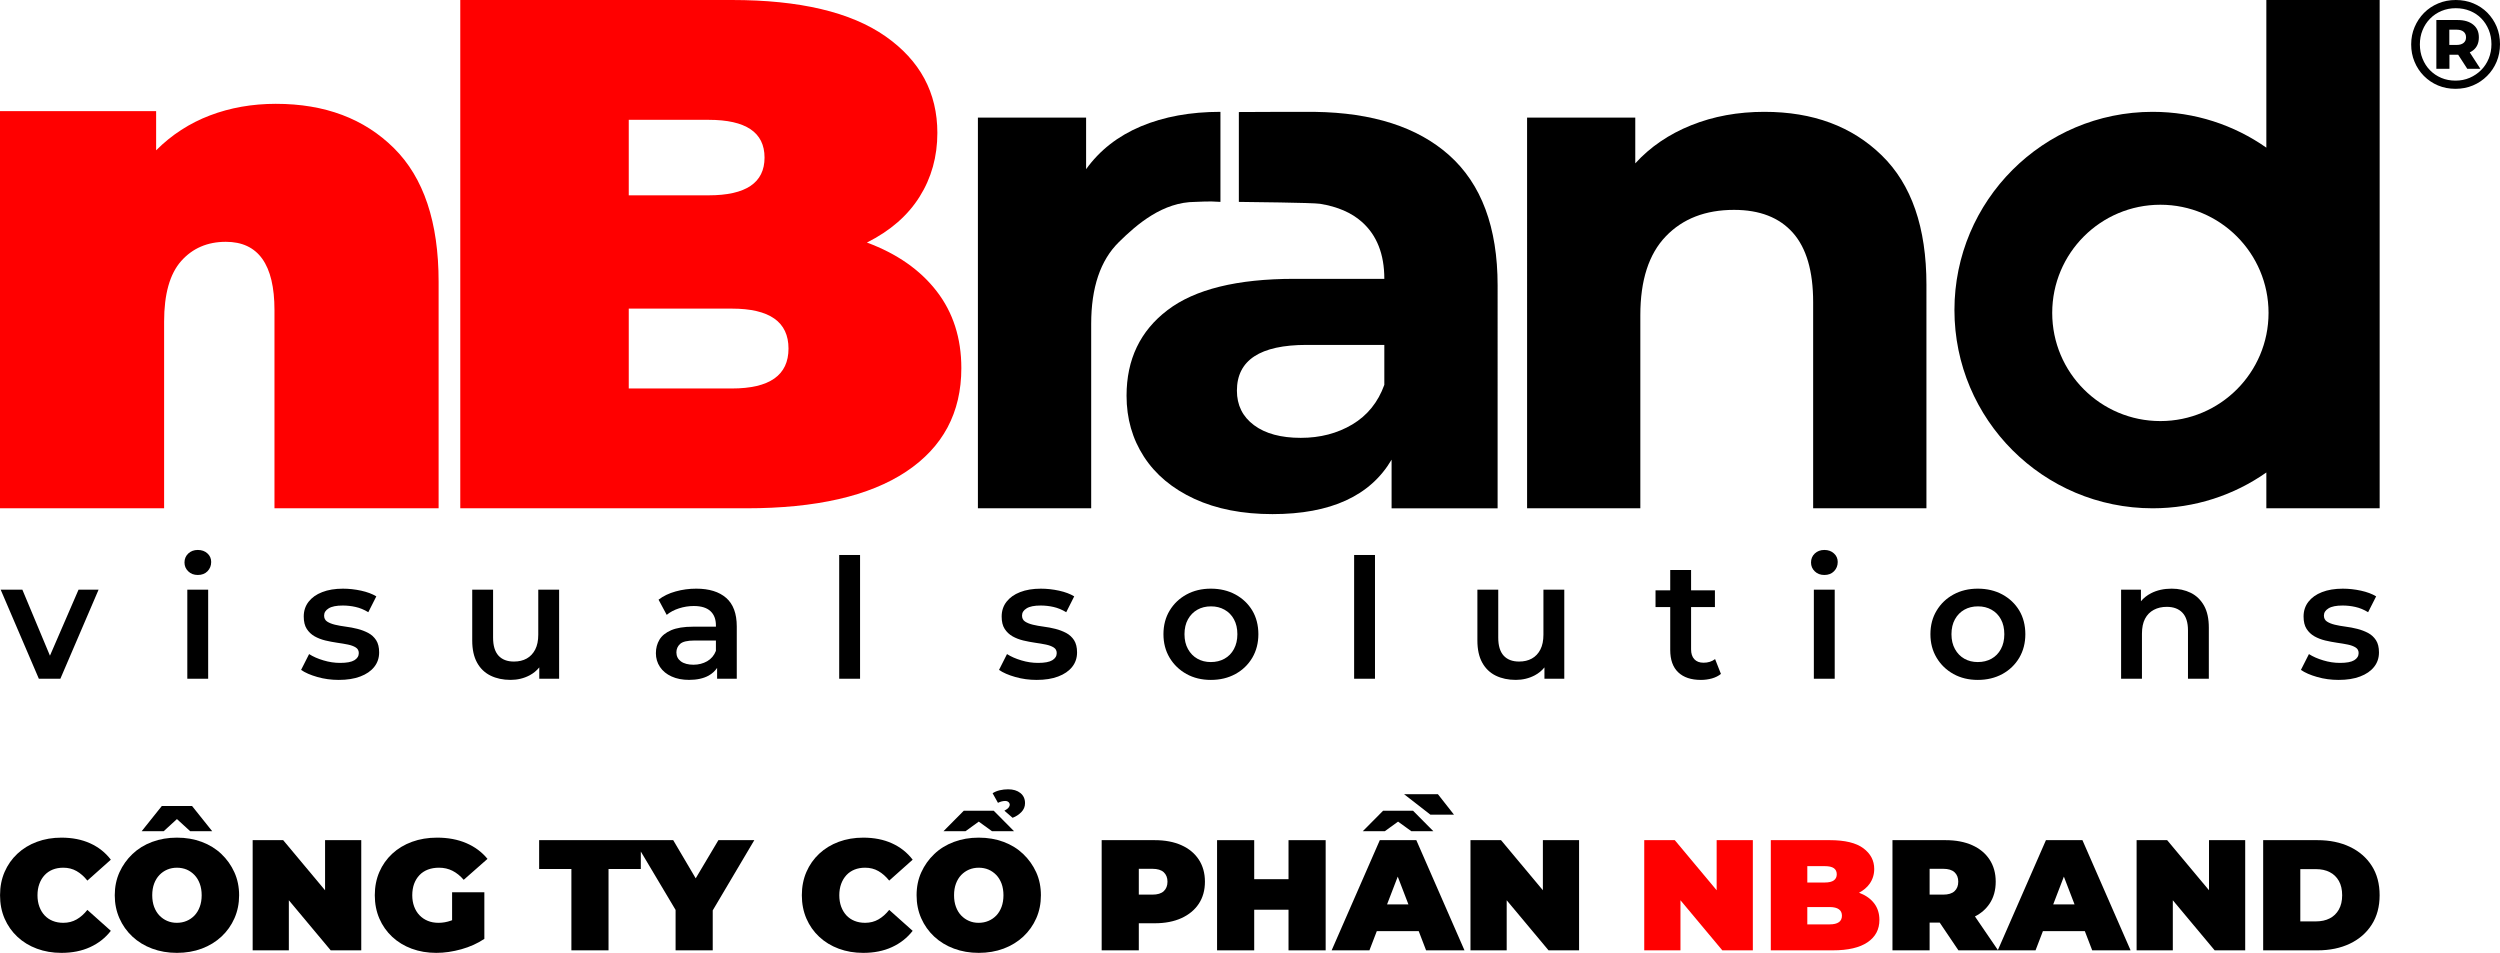
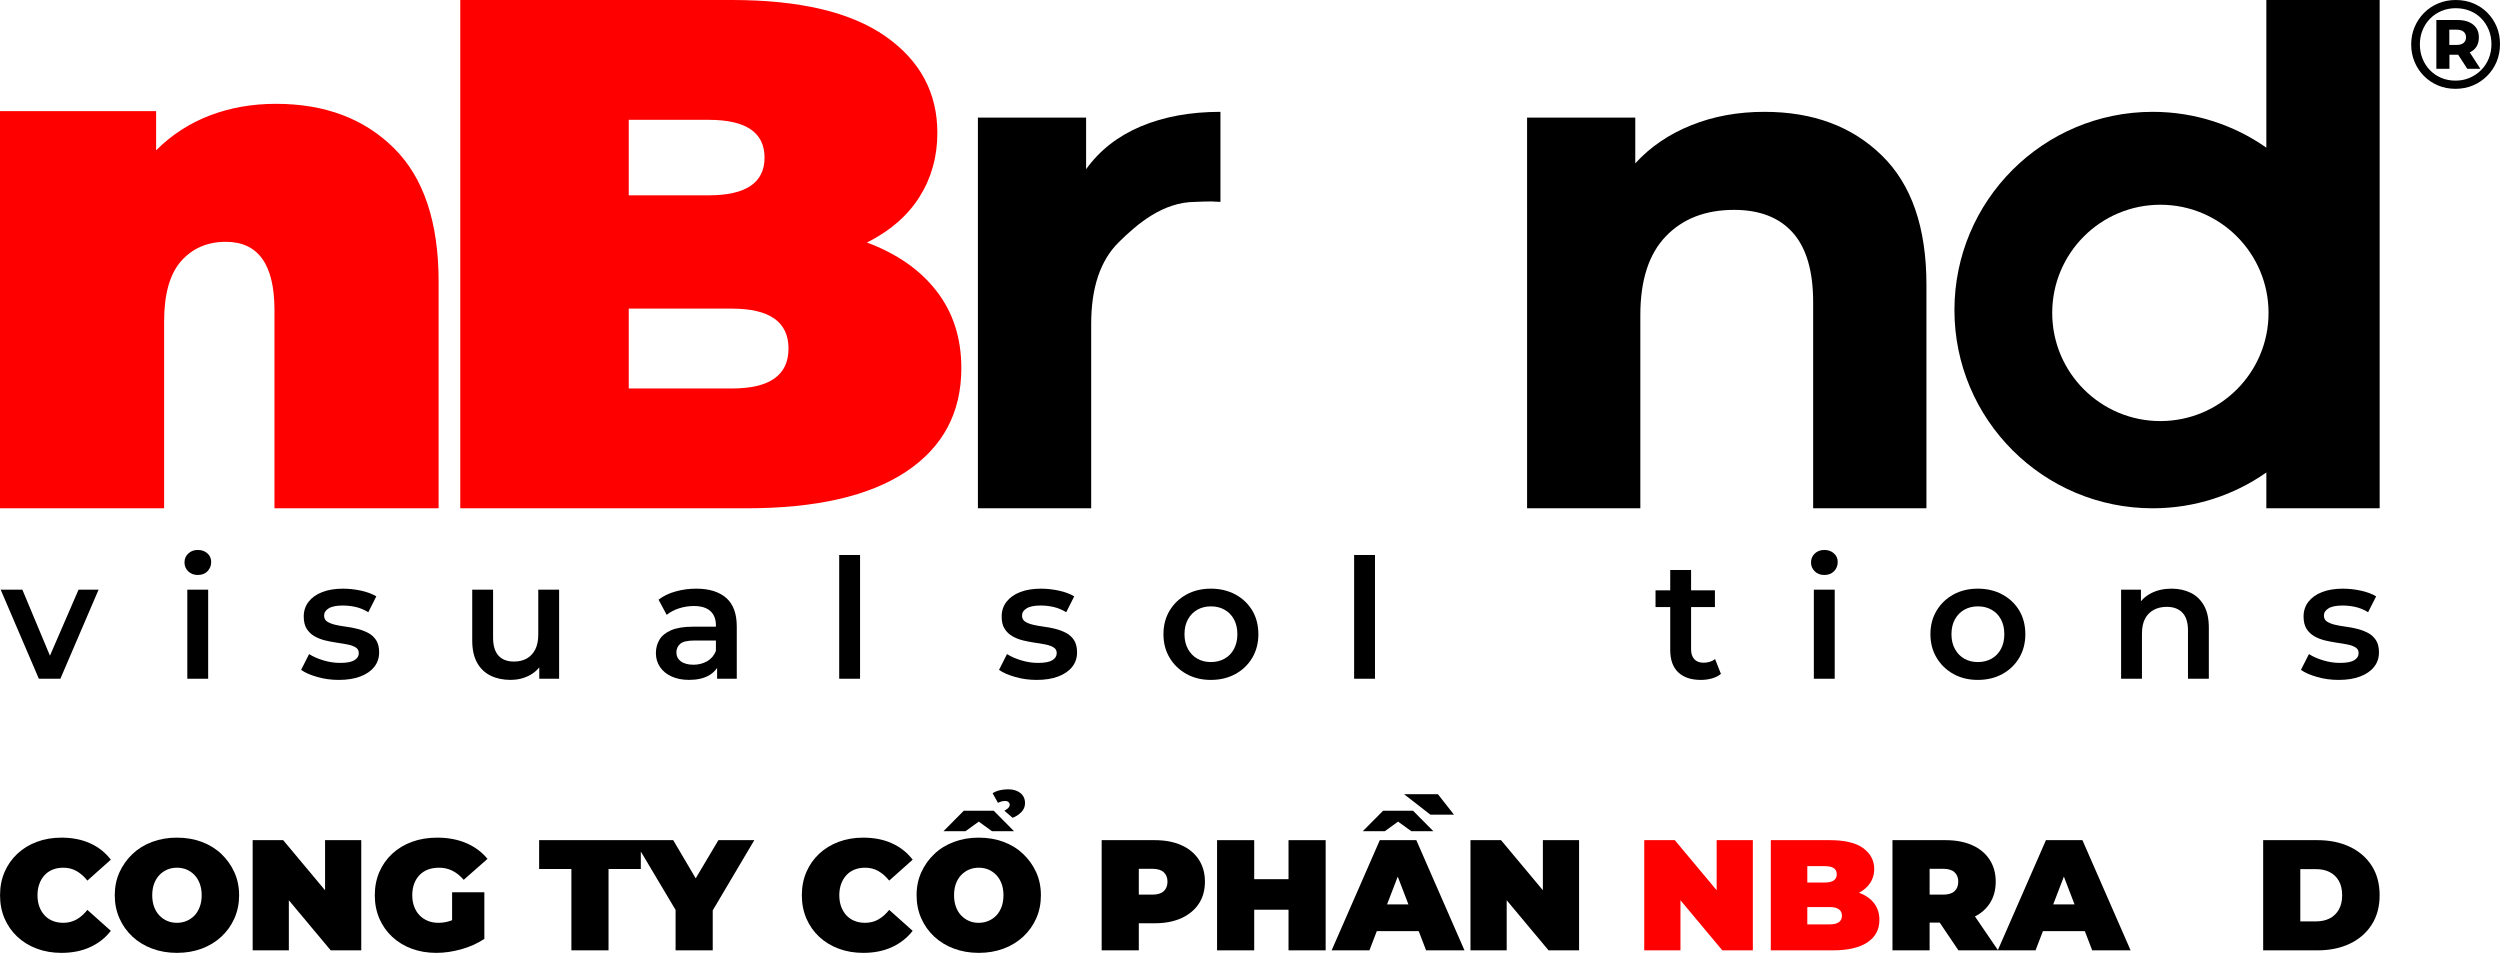
<svg xmlns="http://www.w3.org/2000/svg" id="Layer_2" data-name="Layer 2" viewBox="0 0 3366.17 1283">
  <defs>
    <style>
      .cls-1 {
        fill: red;
      }
    </style>
  </defs>
  <g id="Layer_1-2" data-name="Layer 1">
    <g>
      <g>
-         <path d="M1950.97,208.74c-42.38-37.63-102.6-57.02-180.61-58.11-2.34-.04-4.71-.04-7.09-.04-5.53,0-89.74,.08-95.2,.27v120.98c10.98,.16,99.91,1.01,109.37,2.57,23.49,3.82,42.26,11.92,56.21,24.31,20.22,17.92,30.3,43.47,30.3,76.73h-121.25c-76.93,0-133.76,14.02-170.6,42.07-36.85,28.01-55.23,66.49-55.23,115.33,0,30.65,7.83,58.04,23.45,82.15,15.66,24.11,38.29,43,67.93,56.71,29.68,13.67,64.7,20.53,105.13,20.53,78.25,0,131.65-24.46,160.36-73.31v65.48h142.75V384.25c0-78.21-21.85-136.72-65.52-175.51Zm-87.02,309.46c-8.49,23.45-22.83,41.21-43.04,53.28-20.22,12.04-43.31,18.07-69.41,18.07h0c-26.72,0-47.75-5.69-63.06-17.1-15.31-11.41-22.98-26.92-22.98-46.43,0-41.09,31.28-61.62,93.87-61.62h104.62v53.79Z" />
        <path d="M1643.29,271.84v-121.25c-40.39,0-76.07,6.5-107.04,19.51-30.97,13.05-55.58,32.29-73.85,57.73h0v-69.45h-145.68V684.4h152.53v-248.31c0-48.92,12.39-85.57,37.16-110,24.77-24.46,59.52-54.26,103.18-54.26,5.88,0,16.75-1.29,33.69,0Z" />
        <path d="M3330.1,67.66c5.06-4.01,7.6-9.78,7.6-17.37s-2.53-12.89-7.6-17.1c-5.1-4.13-12.07-6.23-20.99-6.23h-28.63V92.66h17.61v-18.97h11.76l12.27,18.97h17.65l-14.33-22.12c1.67-.78,3.23-1.75,4.67-2.88Zm-12.97-9.89c-2.18,1.79-5.26,2.73-9.23,2.73h-9.97v-20.53h9.97c3.97,0,7.05,.93,9.23,2.73,2.22,1.79,3.31,4.36,3.31,7.6s-1.09,5.69-3.31,7.48Z" />
        <path d="M2375.84,150.58c-35.83,0-68.75,6-98.7,18.07-30.03,12.07-55.12,29.17-75.29,51.3v-61.58h-145.68V684.4h152.49V424.33c0-46.94,11.41-82.3,34.24-106.06,22.79-23.8,53.44-35.68,91.92-35.68,34.51,0,60.92,10.24,79.19,30.77,18.23,20.53,27.34,51.65,27.34,93.37v277.68h152.53V383.28c0-76.93-20.02-134.93-60.14-174.03-40.08-39.15-92.7-58.66-157.91-58.66Z" />
        <path d="M3361.69,35.99c-3-7.17-7.21-13.44-12.54-18.89-5.38-5.41-11.69-9.62-18.97-12.62s-15.15-4.48-23.6-4.48-16.36,1.52-23.64,4.6c-7.28,3.04-13.63,7.28-19.05,12.74-5.41,5.53-9.66,11.88-12.7,19.09-3.08,7.24-4.6,15-4.6,23.37s1.48,16.16,4.52,23.37c2.96,7.24,7.17,13.59,12.58,19.05,5.45,5.49,11.76,9.78,18.97,12.81,7.24,3.04,15.07,4.56,23.57,4.56h0c8.45,0,16.32-1.52,23.53-4.56,7.24-3.04,13.59-7.32,19.05-12.81,5.49-5.45,9.74-11.84,12.81-19.12,3.04-7.28,4.56-15.15,4.56-23.64s-1.48-16.28-4.48-23.45Zm-10.67,42.77c-2.45,6-5.84,11.18-10.24,15.58-4.4,4.4-9.54,7.87-15.42,10.44-5.88,2.53-12.27,3.78-19.12,3.78h0c-6.89,0-13.28-1.21-19.16-3.7-5.84-2.49-10.91-5.96-15.23-10.36-4.28-4.36-7.6-9.54-9.97-15.5-2.42-5.92-3.58-12.31-3.58-19.2s1.17-13.28,3.58-19.12c2.38-5.88,5.73-11.06,10.09-15.5,4.28-4.44,9.46-7.91,15.39-10.44,5.92-2.45,12.31-3.7,19.24-3.7s13.4,1.21,19.28,3.66c5.88,2.41,10.95,5.8,15.15,10.13,4.25,4.32,7.56,9.5,10.01,15.42,2.41,5.92,3.62,12.31,3.62,19.2s-1.21,13.32-3.62,19.32Z" />
        <path d="M3051.56,198.8c-43.31-30.38-96.09-48.22-153.04-48.22-147.39,0-266.93,119.5-266.93,266.89s119.54,266.93,266.93,266.93c56.95,0,109.72-17.84,153.04-48.22v48.22h152.57V0h-152.57V198.8Zm-142.68,368.16c-80.43,0-145.64-65.16-145.64-145.64s65.2-145.64,145.64-145.64,145.64,65.24,145.64,145.64-65.2,145.64-145.64,145.64Z" />
      </g>
      <g>
        <path class="cls-1" d="M1261.15,392.08c-22.16-28.67-53.44-50.52-93.87-65.52h0c31.32-15.66,54.92-36.19,70.89-61.62,15.97-25.4,23.95-54.1,23.95-86,0-54.1-23.29-97.45-69.88-130.06C1145.62,16.28,1076.68,0,985.42,0h-365.67V684.4h385.26c93.83,0,165.54-16.44,215.09-49.35,49.55-32.95,74.32-79.38,74.32-139.37,0-40.39-11.1-74.94-33.26-103.61Zm-307.01-230.74c50.21,0,75.29,16.94,75.29,50.83s-25.08,50.83-75.29,50.83h-107.54v-101.66h107.54Zm31.28,361.74h-138.82v-107.54h138.82c50.87,0,76.27,17.92,76.27,53.79s-25.4,53.75-76.27,53.75Z" />
        <path class="cls-1" d="M371.55,139.79h0c-31.94,0-61.58,5.22-88.96,15.66s-51.49,26.06-72.37,46.94v-52.78H0V684.4H220.97v-251.27c0-37.16,7.67-64.39,22.98-81.64,15.31-17.26,35.37-25.9,60.14-25.9,43.66,0,65.48,30.62,65.48,91.92v266.89h221.01V379.34c0-80.16-20.06-140.11-60.14-179.87-40.08-39.77-93.05-59.67-158.88-59.67Z" />
      </g>
      <g>
        <rect x="1129.96" y="747.27" width="28.08" height="166.63" />
        <path d="M1435.53,852.24c-4.44-2.3-9.27-4.17-14.49-5.49-5.26-1.32-10.52-2.34-15.85-3-5.3-.7-10.13-1.56-14.49-2.61-4.32-1.05-7.87-2.49-10.56-4.28s-4.01-4.48-4.01-8.06c0-3.9,2.03-7.13,6.15-9.66,4.13-2.57,10.44-3.82,18.97-3.82,5.69,0,11.41,.62,17.18,1.91,5.76,1.29,11.49,3.62,17.22,7.09l10.75-21.34c-5.38-3.31-12.19-5.84-20.41-7.67-8.26-1.79-16.44-2.69-24.5-2.69-10.79,0-20.1,1.56-27.97,4.64-7.87,3.04-13.94,7.4-18.31,13.01-4.32,5.61-6.5,12.23-6.5,19.86,0,6.89,1.32,12.43,4.05,16.63,2.69,4.17,6.19,7.52,10.56,10.01,4.32,2.45,9.15,4.32,14.49,5.61,5.3,1.25,10.59,2.26,15.93,3.04,5.34,.74,10.17,1.56,14.49,2.45,4.32,.9,7.87,2.22,10.56,3.93,2.69,1.71,4.05,4.21,4.05,7.52,0,4.05-1.99,7.24-5.96,9.66-3.97,2.41-10.36,3.58-19.2,3.58-7.48,0-15-1.13-22.47-3.39-7.48-2.22-13.91-5.06-19.32-8.49l-10.75,21.31c5.38,3.74,12.7,6.93,21.89,9.54,9.23,2.65,18.81,3.93,28.86,3.93h0c11.22,0,20.88-1.52,28.94-4.6,8.1-3.04,14.37-7.36,18.77-12.89,4.44-5.57,6.62-12.07,6.62-19.55,0-6.74-1.36-12.19-4.01-16.4-2.73-4.17-6.27-7.44-10.67-9.78Z" />
        <path d="M724.76,854.62c0,7.91-1.36,14.61-4.13,19.98-2.8,5.38-6.62,9.43-11.45,12.11-4.87,2.73-10.59,4.05-17.22,4.05-8.96,0-15.89-2.65-20.76-7.95-4.83-5.34-7.28-13.36-7.28-24.19v-64.66h-28.08v68.48c0,12,2.18,21.93,6.5,29.76,4.32,7.91,10.44,13.71,18.19,17.53,7.79,3.82,16.79,5.73,26.95,5.73h0s.04,0,.04,0c9.27,0,17.76-2.03,25.59-6.15,5.15-2.74,9.49-6.31,13.01-10.67v15.27h26.72v-119.93h-28.08v60.65Z" />
        <path d="M977.78,805.07c-9.5-8.3-22.94-12.46-40.31-12.46-9.58,0-18.85,1.25-27.73,3.74-8.92,2.45-16.59,6.15-23.02,11.1l10.98,20.45c4.52-3.74,10.01-6.66,16.52-8.76,6.5-2.1,13.17-3.16,19.9-3.16,10.01,0,17.49,2.3,22.44,6.86,4.95,4.56,7.4,10.98,7.4,19.2v1.79h-30.97c-12.15,0-21.89,1.6-29.21,4.71-7.32,3.16-12.62,7.4-15.85,12.81-3.19,5.38-4.79,11.45-4.79,18.19s1.83,13.05,5.49,18.5c3.66,5.49,8.88,9.78,15.62,12.81,6.7,3.08,14.57,4.6,23.57,4.6,10.63,0,19.44-1.95,26.41-5.8,4.79-2.73,8.57-6.15,11.33-10.32v14.57h26.49v-70.31c0-17.37-4.75-30.19-14.26-38.52Zm-13.83,71.32c-2.38,6.15-6.31,10.79-11.76,13.94-5.49,3.12-11.65,4.71-18.54,4.71s-12.81-1.52-16.87-4.52c-4.01-3-6.04-7.01-6.04-12.11,0-4.48,1.64-8.3,4.95-11.33,3.31-3.08,9.7-4.64,19.28-4.64h28.98v13.94Z" />
        <rect x="252.21" y="793.97" width="28.08" height="119.93" />
        <polygon points="67.26 882.87 30.11 793.97 .9 793.97 52.31 913.9 81.29 913.9 132.74 793.97 105.75 793.97 67.26 882.87" />
        <path d="M279.28,745.13c-3.35-3.08-7.67-4.64-12.93-4.64s-9.54,1.64-12.89,4.83c-3.35,3.23-5.06,7.24-5.06,12.04s1.71,8.61,5.06,11.92c3.35,3.31,7.67,4.91,12.89,4.91h0c5.41,0,9.78-1.67,13.05-5.02,3.27-3.39,4.95-7.52,4.95-12.5,0-4.6-1.67-8.49-5.06-11.53Z" />
        <path d="M495.8,852.24c-4.4-2.3-9.23-4.17-14.49-5.49-5.26-1.32-10.52-2.34-15.85-3-5.3-.7-10.13-1.56-14.49-2.61-4.32-1.05-7.87-2.49-10.56-4.28s-4.01-4.48-4.01-8.06c0-3.9,2.03-7.13,6.15-9.66,4.13-2.57,10.44-3.82,18.97-3.82,5.73,0,11.45,.62,17.22,1.91s11.49,3.62,17.18,7.09l10.79-21.34c-5.41-3.31-12.23-5.84-20.45-7.67-8.26-1.79-16.4-2.69-24.5-2.69-10.79,0-20.1,1.56-27.93,4.64-7.91,3.04-13.98,7.4-18.35,13.01-4.32,5.61-6.5,12.23-6.5,19.86,0,6.89,1.36,12.43,4.05,16.63,2.69,4.17,6.19,7.52,10.56,10.01,4.36,2.45,9.19,4.32,14.49,5.61,5.3,1.25,10.63,2.26,15.93,3.04,5.3,.74,10.13,1.56,14.49,2.45,4.36,.9,7.87,2.22,10.56,3.93,2.69,1.71,4.05,4.21,4.05,7.52,0,4.05-1.99,7.24-5.96,9.66-3.97,2.41-10.36,3.58-19.2,3.58-7.48,0-14.96-1.13-22.44-3.39-7.52-2.22-13.94-5.06-19.32-8.49l-10.79,21.31c5.38,3.74,12.7,6.93,21.89,9.54,9.19,2.65,18.81,3.93,28.86,3.93h0c11.22,0,20.88-1.52,28.98-4.6,8.1-3.04,14.33-7.36,18.74-12.89,4.44-5.57,6.62-12.07,6.62-19.55,0-6.74-1.32-12.19-4.01-16.4-2.69-4.17-6.27-7.44-10.67-9.78Z" />
        <path d="M3199.18,862.02c-2.73-4.17-6.27-7.44-10.67-9.78-4.44-2.3-9.27-4.17-14.49-5.49-5.26-1.32-10.52-2.34-15.81-3-5.34-.7-10.17-1.56-14.53-2.61-4.32-1.05-7.83-2.49-10.56-4.28-2.69-1.79-4.05-4.48-4.05-8.06,0-3.9,2.06-7.13,6.19-9.66,4.13-2.57,10.44-3.82,19.01-3.82,5.69,0,11.41,.62,17.18,1.91s11.49,3.62,17.14,7.09l10.83-21.34c-5.41-3.31-12.23-5.84-20.45-7.67-8.26-1.79-16.4-2.69-24.5-2.69-10.79,0-20.1,1.56-27.97,4.64-7.87,3.04-13.94,7.4-18.31,13.01-4.32,5.61-6.5,12.23-6.5,19.86,0,6.89,1.36,12.43,4.05,16.63,2.69,4.17,6.19,7.52,10.56,10.01,4.36,2.45,9.15,4.32,14.49,5.61,5.3,1.25,10.63,2.26,15.93,3.04,5.34,.74,10.17,1.56,14.49,2.45,4.36,.9,7.87,2.22,10.56,3.93,2.73,1.71,4.05,4.21,4.05,7.52,0,4.05-1.99,7.24-5.96,9.66-3.97,2.41-10.36,3.58-19.2,3.58-7.48,0-14.96-1.13-22.44-3.39-7.48-2.22-13.94-5.06-19.32-8.49l-10.79,21.31c5.38,3.74,12.7,6.93,21.89,9.54,9.19,2.65,18.85,3.93,28.86,3.93h0c11.26,0,20.92-1.52,28.98-4.6,8.1-3.04,14.33-7.36,18.74-12.89,4.44-5.57,6.62-12.07,6.62-19.55,0-6.74-1.32-12.19-4.01-16.4Z" />
        <path d="M2469.32,745.13c-3.35-3.08-7.67-4.64-12.89-4.64s-9.54,1.64-12.93,4.83c-3.35,3.23-5.02,7.24-5.02,12.04s1.67,8.61,5.02,11.92c3.39,3.31,7.67,4.91,12.93,4.91h0c5.38,0,9.74-1.67,13.01-5.02,3.31-3.39,4.99-7.52,4.99-12.5,0-4.6-1.71-8.49-5.1-11.53Z" />
        <polygon points="2442.29 913.9 2442.29 913.9 2470.38 913.9 2470.38 793.97 2442.29 793.97 2442.29 913.9" />
        <path d="M2696.17,800.48c-9.62-5.22-20.68-7.87-33.11-7.87s-23.21,2.65-32.8,7.87c-9.58,5.26-17.14,12.46-22.67,21.7-5.57,9.19-8.34,19.79-8.34,31.74s2.77,22.4,8.34,31.71c5.53,9.27,13.09,16.55,22.67,21.89,9.58,5.3,20.53,7.95,32.8,7.95s23.45-2.65,33.11-7.95c9.66-5.3,17.22-12.62,22.71-21.89,5.45-9.31,8.18-19.86,8.18-31.71s-2.73-22.75-8.18-31.86c-5.49-9.11-13.05-16.32-22.71-21.58Zm-2.03,73.46c-3.04,5.69-7.28,10.01-12.66,13.01-5.41,3-11.53,4.48-18.42,4.48s-12.78-1.48-18.11-4.48c-5.3-3-9.54-7.32-12.66-13.01-3.16-5.69-4.71-12.35-4.71-20.02s1.56-14.49,4.71-20.1c3.12-5.61,7.36-9.89,12.66-12.89,5.34-3,11.45-4.48,18.35-4.48s12.78,1.48,18.19,4.48c5.38,3,9.62,7.28,12.66,12.89,3.08,5.61,4.6,12.35,4.6,20.1s-1.52,14.33-4.6,20.02Z" />
        <path d="M1663.47,800.48c-9.66-5.22-20.68-7.87-33.11-7.87s-23.21,2.65-32.8,7.87c-9.58,5.26-17.14,12.46-22.71,21.7-5.53,9.19-8.3,19.79-8.3,31.74s2.77,22.4,8.3,31.71c5.57,9.27,13.13,16.55,22.71,21.89,9.58,5.3,20.49,7.95,32.8,7.95h0c12.43,0,23.45-2.65,33.11-7.95,9.66-5.3,17.22-12.62,22.71-21.89,5.45-9.31,8.18-19.86,8.18-31.71s-2.73-22.75-8.18-31.86c-5.49-9.11-13.05-16.32-22.71-21.58Zm-2.03,73.46c-3.04,5.69-7.28,10.01-12.7,13.01-5.38,3-11.49,4.48-18.38,4.48s-12.78-1.48-18.07-4.48c-5.34-3-9.54-7.32-12.7-13.01s-4.71-12.35-4.71-20.02,1.56-14.49,4.71-20.1,7.36-9.89,12.7-12.89c5.3-3,11.37-4.48,18.31-4.48s12.78,1.48,18.15,4.48c5.41,3,9.66,7.28,12.7,12.89,3.08,5.61,4.64,12.35,4.64,20.1s-1.56,14.33-4.64,20.02Z" />
        <path d="M2949.78,798.22c-7.6-3.7-16.16-5.61-25.75-5.61h0c-10.48,0-19.71,2.06-27.73,6.19-5.39,2.76-9.92,6.36-13.59,10.75v-15.58h-26.72v119.93h28.08v-60.65c0-8.06,1.36-14.76,4.13-20.1,2.8-5.34,6.74-9.31,11.8-12,5.1-2.73,10.95-4.05,17.53-4.05,9,0,15.97,2.61,20.99,7.83,5.02,5.26,7.52,13.2,7.52,23.84v65.13h28.08v-68.71c0-12.15-2.14-22.05-6.5-29.8-4.36-7.67-10.28-13.44-17.84-17.18Z" />
        <rect x="1823.29" y="747.27" width="28.08" height="166.63" />
        <path d="M2293.62,892.32c-5.26,0-9.35-1.56-12.27-4.71-2.92-3.12-4.36-7.56-4.36-13.24v-57.02h32.1v-22.47h-32.1v-27.38h-28.08v27.38h-19.79v22.47h19.79v57.73c0,13.32,3.58,23.37,10.79,30.19,7.17,6.82,17.37,10.21,30.54,10.21h0c5.06,0,10.01-.66,14.84-1.99,4.75-1.36,8.8-3.39,12.11-6.08l-7.87-19.98c-4.21,3.27-9.43,4.91-15.7,4.91Z" />
-         <path d="M2078.18,854.62c0,7.91-1.36,14.61-4.13,19.98-2.77,5.38-6.58,9.43-11.45,12.11-4.87,2.73-10.59,4.05-17.18,4.05-9,0-15.93-2.65-20.8-7.95-4.83-5.34-7.28-13.36-7.28-24.19v-64.66h-28.08v68.48c0,12,2.18,21.93,6.5,29.76,4.36,7.91,10.44,13.71,18.19,17.53,7.83,3.82,16.79,5.73,26.99,5.73h0c9.27,0,17.8-2.03,25.59-6.15,5.17-2.74,9.5-6.3,13.01-10.66v15.25h26.72v-119.93h-28.08v60.65Z" />
      </g>
      <g>
-         <polygon points="2974.36 1198.7 2918 1131.25 2876.87 1131.25 2876.87 1279.61 2925.63 1279.61 2925.63 1212.16 2981.99 1279.61 3023.09 1279.61 3023.09 1131.25 2974.36 1131.25 2974.36 1198.7" />
        <path d="M3193.5,1165.8c-7.05-11.02-16.87-19.55-29.45-25.55-12.58-6-27.15-9-43.66-9h-73.11v148.36h73.11c16.52,0,31.08-3,43.66-9,12.58-6.04,22.4-14.57,29.45-25.67,7.09-11.1,10.59-24.27,10.59-39.54s-3.51-28.59-10.59-39.61Zm-44.29,58.82c-2.96,5.3-7.05,9.27-12.31,11.96-5.22,2.69-11.41,4.05-18.62,4.05h-20.99v-70.38h20.99c7.21,0,13.4,1.36,18.62,4.05,5.26,2.65,9.35,6.62,12.31,11.84,2.96,5.22,4.44,11.65,4.44,19.28s-1.48,13.91-4.44,19.2Z" />
        <path d="M2754.79,1131.25l-64.7,147.97-30.89-45.26c8.34-4.25,14.88-9.97,19.71-17.22,5.49-8.26,8.26-18.11,8.26-29.56s-2.77-21.35-8.26-29.76-13.32-14.88-23.41-19.4c-10.13-4.52-22.08-6.78-35.95-6.78h-71.4v148.36h50.01v-37.31h13.63l25.16,37.31h0s52.97,0,52.97,0h50.87l9.93-25.86h56.44l9.93,25.86h51.69l-64.85-148.36h-49.16Zm-123.05,68.67c-3.31,3.12-8.41,4.67-15.35,4.67h-18.23v-34.78h18.23c6.93,0,12.04,1.56,15.35,4.67,3.35,3.12,4.99,7.36,4.99,12.7s-1.64,9.62-4.99,12.74Zm147.21-19.56l14.35,37.36h-28.71l14.35-37.36Z" />
      </g>
      <g>
-         <polygon points="238.24 1102.85 256.06 1119.17 285.7 1119.17 258.59 1085.25 217.89 1085.25 190.78 1119.17 220.42 1119.17 238.24 1102.85" />
        <path d="M60.1,1178.3c3.04-3.27,6.7-5.73,10.91-7.44,4.25-1.67,9-2.53,14.22-2.53,6.62,0,12.62,1.52,17.92,4.56s10.13,7.32,14.49,12.81l31.59-28.16c-7.32-9.62-16.63-16.98-27.85-22.05-11.26-5.1-24.15-7.63-38.68-7.63-11.88,0-22.86,1.87-32.95,5.61-10.13,3.74-18.89,9.08-26.29,16.01-7.44,6.93-13.17,15.11-17.29,24.58-4.09,9.46-6.12,19.94-6.12,31.36s2.03,21.93,6.12,31.39c4.13,9.47,9.85,17.64,17.29,24.58,7.4,6.93,16.16,12.27,26.29,16.01,10.09,3.74,21.07,5.61,32.95,5.61,14.53,0,27.42-2.57,38.68-7.75,11.22-5.14,20.53-12.46,27.85-21.93l-31.59-28.2c-4.36,5.53-9.19,9.82-14.49,12.85s-11.3,4.56-17.92,4.56c-5.22,0-9.97-.86-14.22-2.57-4.21-1.67-7.87-4.17-10.91-7.4-3.04-3.27-5.41-7.17-7.09-11.76-1.71-4.6-2.53-9.74-2.53-15.39s.82-10.75,2.53-15.35c1.67-4.6,4.05-8.53,7.09-11.76Z" />
        <polygon points="1317.86 1106.28 1335.66 1119.17 1365.34 1119.17 1338 1091.6 1297.72 1091.6 1270.38 1119.17 1300.06 1119.17 1317.86 1106.28" />
        <path d="M298.13,1149.91c-7.44-7.09-16.24-12.5-26.41-16.32-10.17-3.82-21.35-5.73-33.5-5.73s-23.14,1.91-33.38,5.73c-10.24,3.82-19.05,9.23-26.49,16.32-7.4,7.05-13.24,15.27-17.49,24.58-4.21,9.31-6.35,19.63-6.35,30.93s2.1,21.5,6.27,30.97c4.17,9.47,9.97,17.68,17.49,24.69,7.48,6.97,16.32,12.39,26.56,16.2,10.24,3.82,21.38,5.73,33.38,5.73s23.33-1.91,33.5-5.73c10.17-3.82,19.01-9.23,26.49-16.2,7.52-7.01,13.32-15.23,17.49-24.69,4.17-9.47,6.27-19.79,6.27-30.97s-2.14-21.62-6.39-30.93c-4.21-9.31-10.05-17.53-17.45-24.58Zm-29.17,71.09c-1.67,4.6-4.05,8.49-7.09,11.69-3.04,3.16-6.58,5.61-10.59,7.28-4.01,1.71-8.45,2.57-13.24,2.57h0c-4.67,0-8.96-.86-12.93-2.57-3.93-1.67-7.44-4.13-10.48-7.28-3.04-3.19-5.41-7.09-7.13-11.69-1.67-4.6-2.53-9.78-2.53-15.58s.86-10.98,2.53-15.58c1.71-4.56,4.09-8.45,7.13-11.65,3.04-3.15,6.54-5.61,10.59-7.32,4.01-1.67,8.37-2.53,13.01-2.53s9.19,.86,13.17,2.53c3.93,1.71,7.44,4.17,10.48,7.32,3.04,3.19,5.41,7.09,7.09,11.65,1.71,4.6,2.57,9.82,2.57,15.58s-.86,10.98-2.57,15.58Z" />
        <polygon points="1957.71 1096.89 1936.09 1069.35 1890.52 1069.35 1925.92 1096.89 1957.71 1096.89" />
        <polygon points="1882.45 1106.28 1900.25 1119.17 1929.93 1119.17 1902.59 1091.6 1862.32 1091.6 1834.97 1119.17 1864.65 1119.17 1882.45 1106.28" />
        <path d="M1353.46,1078.47c1.83,0,3.31,.51,4.44,1.48,1.13,1.01,1.71,2.26,1.71,3.82,0,.97-.51,2.14-1.48,3.51-1.01,1.32-2.92,2.8-5.73,4.32l11.02,9.54c4.52-1.67,8.41-4.25,11.76-7.63,3.31-3.39,4.99-7.4,4.99-12.07,0-5.76-2.1-10.32-6.27-13.67-4.17-3.31-9.66-4.99-16.44-4.99-3.93,0-7.71,.43-11.33,1.29-3.58,.86-6.82,2.18-9.62,4.01l7.21,12.93c3.39-1.67,6.62-2.53,9.74-2.53Z" />
        <path d="M1377.73,1149.91c-7.4-7.09-16.2-12.5-26.37-16.32-10.21-3.82-21.34-5.73-33.5-5.73s-23.14,1.91-33.38,5.73c-10.24,3.82-19.09,9.23-26.49,16.32-7.44,7.05-13.24,15.27-17.49,24.58-4.25,9.31-6.35,19.63-6.35,30.93s2.06,21.5,6.23,30.97,10.01,17.68,17.49,24.69c7.48,6.97,16.36,12.39,26.6,16.2,10.24,3.82,21.34,5.73,33.38,5.73s23.29-1.91,33.5-5.73c10.17-3.82,18.97-9.23,26.49-16.2,7.48-7.01,13.32-15.23,17.49-24.69,4.17-9.47,6.23-19.79,6.23-30.97s-2.1-21.62-6.35-30.93c-4.25-9.31-10.09-17.53-17.49-24.58Zm-29.14,71.09c-1.71,4.6-4.05,8.49-7.09,11.69-3.08,3.16-6.58,5.61-10.63,7.28-4.01,1.71-8.41,2.57-13.24,2.57s-8.96-.86-12.93-2.57c-3.93-1.67-7.44-4.13-10.48-7.28-3.04-3.19-5.41-7.09-7.09-11.69-1.71-4.6-2.53-9.78-2.53-15.58s.82-10.98,2.53-15.58c1.67-4.56,4.05-8.45,7.09-11.65,3.04-3.15,6.58-5.61,10.59-7.32,4.05-1.67,8.37-2.53,13.05-2.53s9.19,.86,13.13,2.53c3.97,1.71,7.44,4.17,10.52,7.32,3.04,3.19,5.38,7.09,7.09,11.65,1.67,4.6,2.53,9.82,2.53,15.58s-.86,10.98-2.53,15.58Z" />
        <polygon points="2077.44 1131.25 2077.44 1198.7 2021.08 1131.25 1979.95 1131.25 1979.95 1279.61 1979.95 1279.61 2028.71 1279.61 2028.71 1212.16 2085.07 1279.61 2126.17 1279.61 2126.17 1131.25 2077.44 1131.25" />
        <polygon points="437.69 1198.74 381.29 1131.25 340.2 1131.25 340.2 1279.61 388.92 1279.61 388.92 1212.16 445.29 1279.61 486.42 1279.61 486.42 1131.25 437.69 1131.25 437.69 1198.74" />
        <polygon points="1734.95 1183.79 1688.75 1183.79 1688.75 1131.25 1638.74 1131.25 1638.74 1279.61 1688.75 1279.61 1688.75 1224.92 1734.95 1224.92 1734.95 1279.61 1784.96 1279.61 1784.96 1131.25 1734.95 1131.25 1734.95 1183.79" />
        <path d="M1590.71,1138.03c-10.09-4.52-22.05-6.78-35.91-6.78h-71.44v148.36h50.01v-36.46h21.42c13.87,0,25.82-2.3,35.91-6.89,10.13-4.6,17.92-11.06,23.45-19.4,5.49-8.34,8.26-18.23,8.26-29.68s-2.77-21.35-8.26-29.76c-5.53-8.41-13.32-14.88-23.45-19.4Zm-23.72,61.89c-3.31,3.12-8.45,4.67-15.39,4.67h-18.23v-34.78h18.23c6.93,0,12.07,1.56,15.39,4.67,3.31,3.12,4.99,7.36,4.99,12.7s-1.67,9.62-4.99,12.74Z" />
        <path d="M1857.87,1131.25l-64.85,148.36h50.87l9.93-25.86h56.44l9.93,25.86h51.69l-64.85-148.36h-49.16Zm24.16,49.09l14.36,37.38h-28.75l14.38-37.38Z" />
        <path d="M564.83,1178.3c3.12-3.27,6.89-5.73,11.33-7.44,4.48-1.67,9.47-2.53,14.96-2.53,6.62,0,12.7,1.4,18.11,4.13,5.45,2.77,10.52,6.82,15.15,12.19l32.02-28.2c-7.48-9.15-16.98-16.24-28.51-21.19-11.53-4.95-24.62-7.4-39.3-7.4-12.31,0-23.57,1.87-33.81,5.61s-19.12,9.08-26.6,16.01-13.28,15.11-17.37,24.58c-4.09,9.46-6.15,19.94-6.15,31.36s2.06,21.93,6.15,31.39c4.09,9.47,9.85,17.64,17.26,24.58,7.44,6.93,16.2,12.27,26.29,16.01,10.09,3.74,21.15,5.61,33.15,5.61h0c10.91,0,22.12-1.64,33.73-4.87,11.57-3.27,21.89-7.91,30.93-13.98v-62.75h-43.43v37.63c-.58,.23-1.17,.43-1.71,.62-5.38,1.91-10.87,2.88-16.52,2.88s-10.21-.9-14.53-2.65c-4.32-1.79-8.02-4.28-11.14-7.56-3.12-3.23-5.49-7.17-7.21-11.76-1.67-4.56-2.53-9.62-2.53-15.15s.86-10.95,2.53-15.46c1.71-4.52,4.09-8.41,7.21-11.65Z" />
        <polygon points="967.3 1131.25 936.74 1182.64 906.46 1131.25 862.84 1131.25 853.72 1131.25 725.93 1131.25 725.93 1170.04 769.36 1170.04 769.36 1279.61 819.37 1279.61 819.37 1170.04 862.84 1170.04 862.84 1146.56 909.66 1225.2 909.66 1279.61 959.67 1279.61 959.67 1225.81 1015.64 1131.25 967.3 1131.25" />
        <path d="M1139.7,1178.3c3.08-3.27,6.7-5.73,10.95-7.44,4.25-1.67,8.96-2.53,14.18-2.53,6.66,0,12.62,1.52,17.92,4.56,5.3,3.04,10.13,7.32,14.53,12.81l31.59-28.16c-7.36-9.62-16.67-16.98-27.89-22.05-11.22-5.1-24.11-7.63-38.68-7.63-11.88,0-22.86,1.87-32.95,5.61s-18.85,9.08-26.29,16.01c-7.4,6.93-13.17,15.11-17.26,24.58-4.09,9.46-6.15,19.94-6.15,31.36s2.06,21.93,6.15,31.39c4.09,9.47,9.85,17.64,17.26,24.58,7.44,6.93,16.2,12.27,26.29,16.01,10.09,3.74,21.07,5.61,32.95,5.61,14.57,0,27.46-2.57,38.68-7.75,11.22-5.14,20.53-12.46,27.89-21.93l-31.59-28.2c-4.4,5.53-9.23,9.82-14.53,12.85-5.3,3.04-11.26,4.56-17.92,4.56-5.22,0-9.93-.86-14.18-2.57-4.25-1.67-7.87-4.17-10.95-7.4-3-3.27-5.38-7.17-7.09-11.76-1.67-4.6-2.53-9.74-2.53-15.39s.86-10.75,2.53-15.35c1.71-4.6,4.09-8.53,7.09-11.76Z" />
      </g>
      <g>
        <polygon class="cls-1" points="2311.42 1198.7 2255.06 1131.25 2213.92 1131.25 2213.92 1279.61 2262.69 1279.61 2262.69 1212.16 2319.05 1279.61 2360.15 1279.61 2360.15 1131.25 2311.42 1131.25 2311.42 1198.7" />
        <path class="cls-1" d="M2523.66,1216.55c-4.6-6.15-11.06-10.83-19.48-14.1-.36-.14-.74-.26-1.1-.39,6.02-3.16,10.77-7.16,14.23-12,4.17-5.88,6.27-12.54,6.27-20.02,0-11.33-4.87-20.6-14.65-27.89-9.74-7.28-24.85-10.91-45.34-10.91h-79.26v148.36h83.51c20.49,0,36.07-3.62,46.7-10.83,10.67-7.21,16.01-17.22,16.01-30.07,0-8.65-2.3-16.01-6.89-22.16Zm-66.84-50.32c5.65,0,9.78,.9,12.39,2.73,2.61,1.87,3.93,4.6,3.93,8.3,0,3.51-1.32,6.23-3.93,8.14-2.61,1.91-6.74,2.88-12.39,2.88h-23.33v-22.05h23.33Zm19.16,75.45c-2.77,1.99-6.89,2.96-12.39,2.96h-30.11v-23.33h30.11c5.49,0,9.62,1.01,12.39,3,2.77,1.95,4.13,4.87,4.13,8.69s-1.36,6.7-4.13,8.69Z" />
      </g>
    </g>
  </g>
</svg>